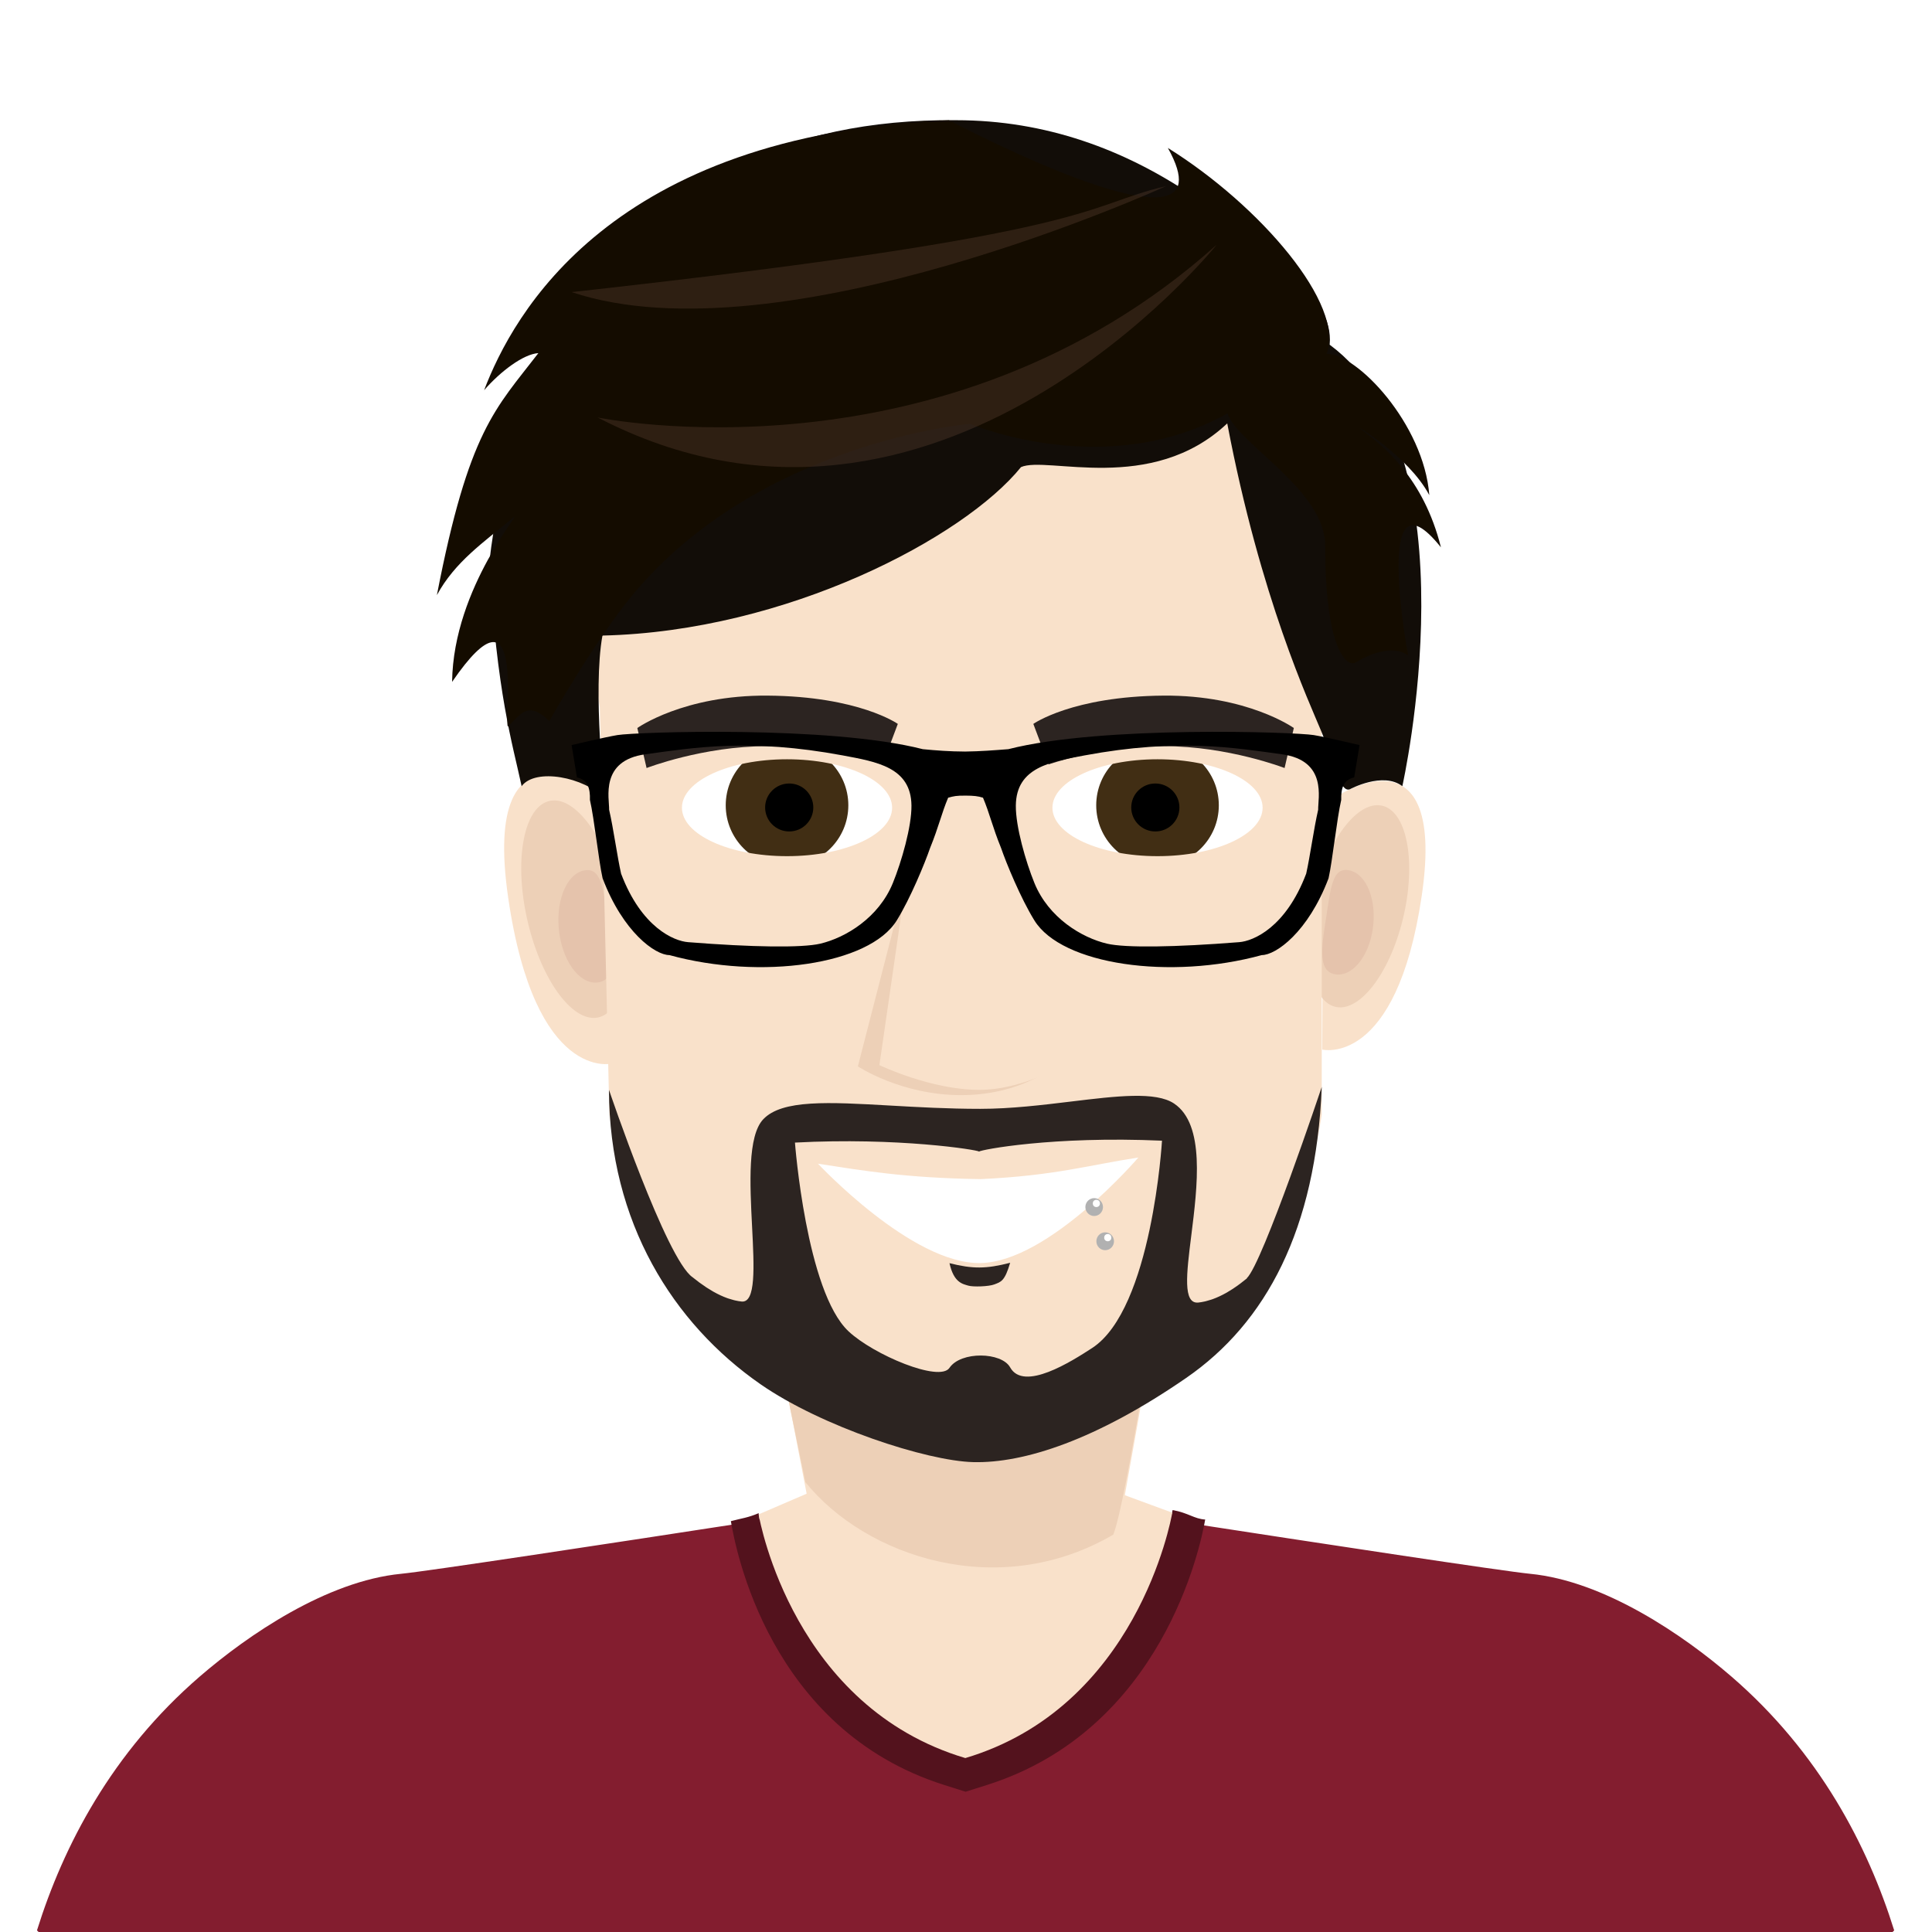
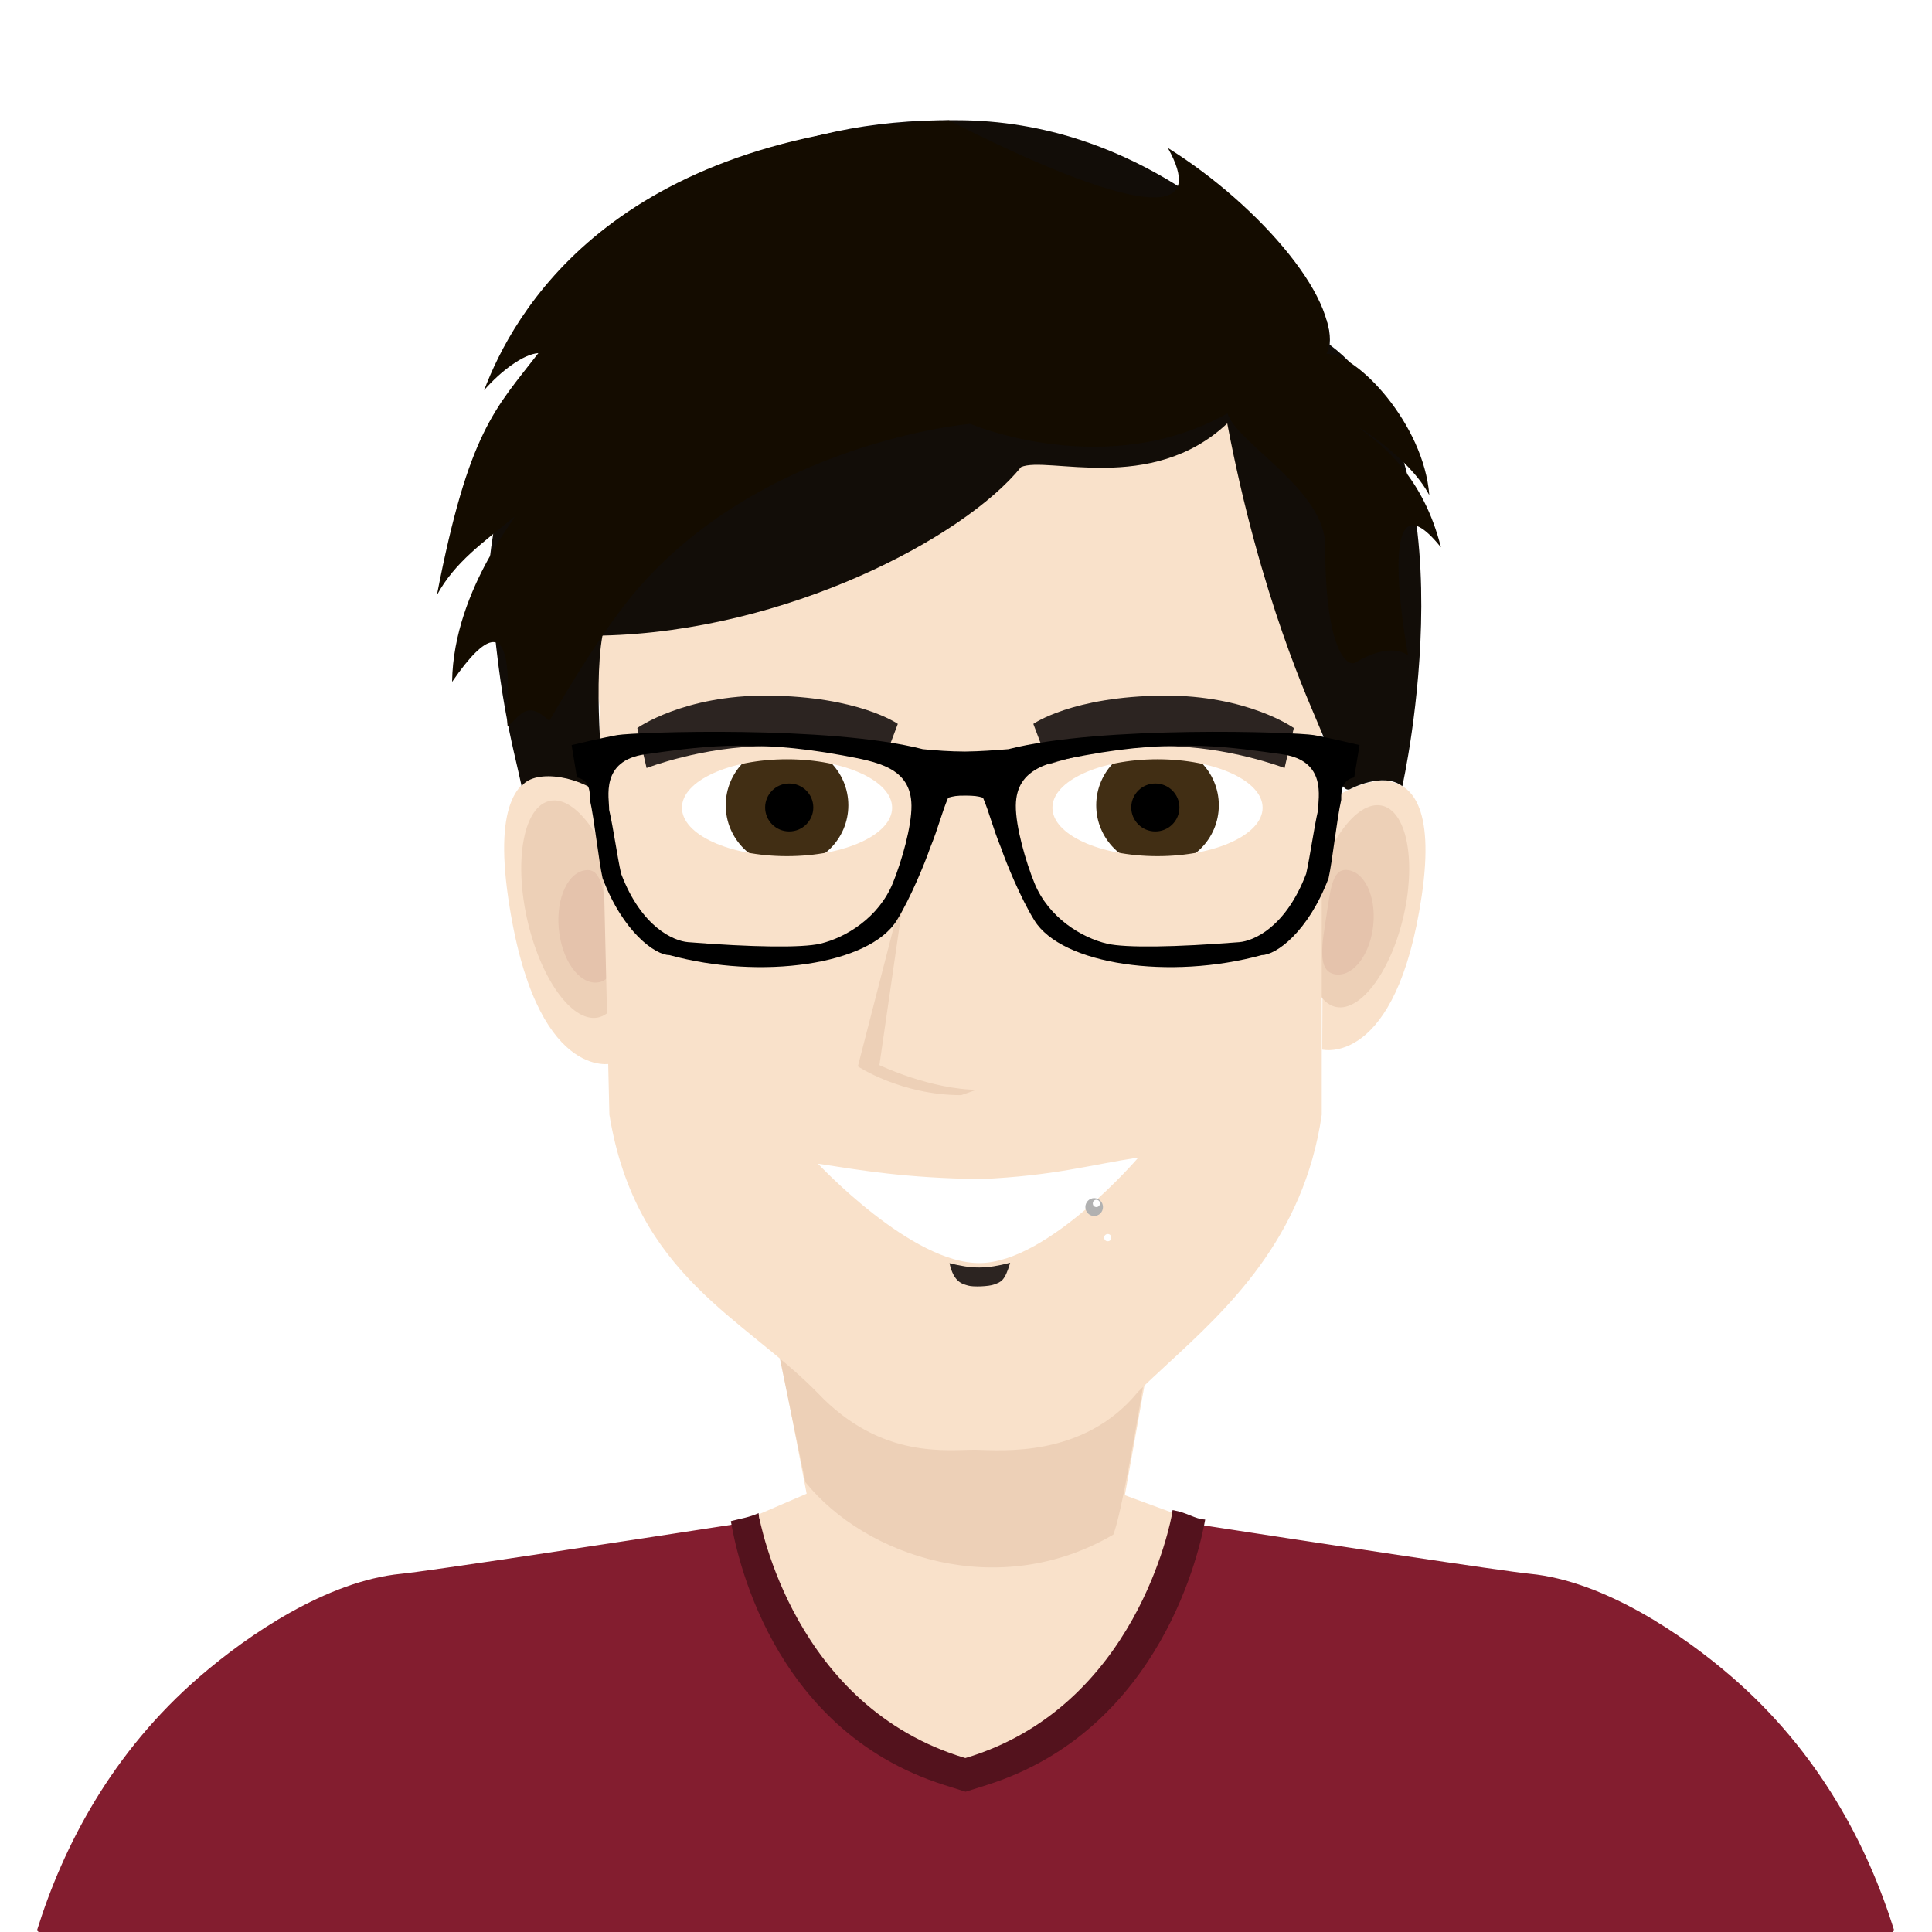
<svg xmlns="http://www.w3.org/2000/svg" width="418" height="418" viewBox="0 0 418 418" fill="none">
  <rect x="0" y="0" width="418" height="418" fill="#808080" stroke="none" />
  <g clip-path="url(#clip0)">
    <rect width="418" height="418" fill="white" />
    <path d="M374.603 362.729C364.16 353.712 347.102 342.066 331.05 340.501C325.161 339.925 286.15 333.989 253.773 329.003L246.068 328.76C238.418 331.055 236.347 332.594 230.959 333.672C215.811 336.703 208.908 334.823 208.908 334.823C208.908 334.823 193.85 335.954 185.454 334.641C180.025 333.793 175.957 331.039 171.376 330.347L164.044 329.003C131.667 333.989 92.656 339.925 86.767 340.501C70.716 342.066 53.657 353.712 43.214 362.729C24.159 379.184 13.701 399.391 8 417.653C59.405 469.042 130.441 500.827 208.908 500.827C287.376 500.827 358.412 469.042 409.817 417.653C404.116 399.391 393.658 379.184 374.603 362.729Z" fill="#831D2F" />
    <path d="M213.507 386.199C251.502 374.194 259.755 334.551 260.751 328.761C258.383 328.626 257.102 327.314 253.703 326.712C253.094 330.293 251.167 329.832 248.149 326.021C244.361 327.43 239.589 328.58 234.692 329.506C222.214 331.865 208.908 332.767 208.908 332.767C208.908 332.767 195.602 331.865 183.123 329.506C178.226 328.58 168.139 330.169 164.352 328.761L164.132 327.386C161.817 328.378 160.517 328.477 158.127 329.109C159.123 334.899 166.315 374.194 204.308 386.199L208.908 387.653L213.507 386.199Z" fill="#53121D" />
    <path d="M208.383 244.57L158.127 238.034L177.782 340.087C177.782 340.087 186.977 361.2 206.945 361.767C231.475 362.465 240.432 339.915 240.432 339.915L258.639 238.034L208.383 244.57Z" fill="#F9E1CA" />
    <path d="M241.951 322.976C238.163 324.304 239.535 324.816 234.637 325.689C222.159 327.913 208.853 328.764 208.853 328.764C208.853 328.764 195.547 327.913 183.069 325.689C178.172 324.816 179.889 323.824 176.101 322.496L164.133 327.644C164.459 329.507 171.847 369.343 208.853 380.368C245.858 369.343 253.307 329.137 253.632 327.274L241.951 322.976Z" fill="#F9E1CA" />
    <path d="M249.552 244.589L164.057 271.278L174.248 320.666C187.357 336.913 216.168 346.487 240.874 332.02C244.205 323.749 254.557 254.161 254.557 254.161C251.624 248.232 249.552 244.589 249.552 244.589Z" fill="#EDD0B7" />
    <path d="M132.151 173.728C131.315 171.672 103.863 152.467 109.956 194.274C115.786 234.273 132.395 230.112 132.395 230.112L132.151 173.728Z" fill="#F9E1CA" />
    <path d="M134.102 193.68C137.199 206.566 135.265 218.365 129.784 220.036C124.301 221.705 117.346 212.613 114.248 199.727C111.152 186.843 113.084 175.043 118.567 173.372C124.049 171.702 131.004 180.793 134.102 193.68Z" fill="#EDD0B7" />
    <path d="M131.468 198.753C132.453 205.413 133.632 211.557 129.785 212.475C125.939 213.395 122.02 208.743 121.035 202.084C120.05 195.424 122.37 189.28 126.217 188.36C130.064 187.44 130.483 192.094 131.468 198.753Z" fill="#E5C3AC" />
    <path d="M286.294 174.686C287.09 172.776 313.342 154.973 307.596 193.843C302.099 231.033 286.074 227.084 286.074 227.084L286.294 174.686Z" fill="#F9E1CA" />
    <path d="M284.473 193.244C281.534 205.222 283.412 216.2 288.666 217.766C293.921 219.331 300.563 210.89 303.502 198.911C306.44 186.934 304.563 175.955 299.308 174.389C294.054 172.825 287.412 181.264 284.473 193.244Z" fill="#EDD0B7" />
    <path d="M287.001 197.984C286.057 204.177 284.928 209.891 288.613 210.744C292.298 211.6 296.052 207.274 296.996 201.081C297.94 194.888 295.717 189.174 292.032 188.319C288.347 187.464 287.945 191.791 287.001 197.984Z" fill="#E5C3AC" />
    <path d="M208.907 66.769C112.977 66.651 129.768 152.951 129.768 152.951L131.846 241.178C137.586 276.17 161.019 285.073 176.977 301.447C190.775 315.929 205.141 313.584 211.115 313.668C216.478 313.743 234.414 315.572 246.22 301.132C248.154 299.209 250.305 297.222 252.577 295.124C265.388 283.306 282.096 268 285.968 241.178V152.141C285.207 145.514 284.953 57.923 208.907 66.769Z" fill="#F9E1CA" />
    <path d="M176.979 251.776C186.679 253.256 195.702 254.859 212.142 255.111C228.171 254.366 235.364 252.121 246.296 250.432C246.296 250.432 226.996 272.984 212.142 273.272C197.288 273.56 176.979 251.776 176.979 251.776Z" fill="white" />
    <path d="M205.428 273.296C210.412 274.551 213.353 274.557 218.556 273.208C217.375 277.23 216.57 277.334 215.124 277.894C213.949 278.349 210.54 278.471 209.492 278.153C208.313 277.796 206.358 277.544 205.428 273.296Z" fill="#2C2421" />
-     <path fill-rule="evenodd" clip-rule="evenodd" d="M269.739 276.564C273.192 273.353 285.969 235.168 285.969 235.168C284.731 265.964 273.933 286.199 256.646 298.12C237.184 311.542 221.545 316.607 210.588 316.34C200.502 316.095 177.724 308.649 164.532 299.481C145.646 286.357 131.813 264.456 131.758 235.796C131.758 235.796 144.187 272.538 149.849 276.343C149.851 276.344 149.854 276.347 149.856 276.349C150.813 277.127 151.789 277.851 152.773 278.499C152.794 278.513 152.816 278.526 152.837 278.54C152.881 278.568 152.924 278.596 152.968 278.623C153.376 278.888 153.787 279.139 154.198 279.376C154.234 279.396 154.269 279.416 154.305 279.437C154.359 279.468 154.412 279.5 154.466 279.529C155.402 280.052 156.342 280.49 157.28 280.834C157.34 280.855 157.4 280.875 157.46 280.895C157.525 280.916 157.59 280.938 157.654 280.961C158.002 281.077 158.346 281.18 158.69 281.265C158.725 281.274 158.76 281.283 158.795 281.293C158.894 281.319 158.992 281.345 159.091 281.365C159.547 281.467 160.002 281.548 160.454 281.594C163.558 281.902 163.167 274.219 162.72 265.445C162.249 256.207 161.717 245.76 165.138 242.155C169.212 237.861 179.272 238.434 192.604 239.193C198.531 239.531 205.105 239.905 212.086 239.905C218.694 239.905 225.515 239.079 231.767 238.321C241.623 237.127 250.064 236.105 254.024 238.761C260.759 243.278 259.078 256.671 257.739 267.335C256.708 275.553 255.88 282.15 259.264 281.815C259.715 281.769 260.17 281.688 260.626 281.586C260.727 281.565 260.828 281.539 260.928 281.512C260.96 281.503 260.993 281.495 261.025 281.486C261.371 281.401 261.715 281.298 262.061 281.182C262.126 281.159 262.191 281.137 262.256 281.116C262.315 281.096 262.375 281.076 262.434 281.055C263.372 280.711 264.309 280.273 265.246 279.75C265.302 279.72 265.357 279.687 265.411 279.655C265.444 279.635 265.477 279.616 265.51 279.597C265.922 279.36 266.325 279.11 266.733 278.845C266.767 278.823 266.797 278.801 266.826 278.78C266.854 278.76 266.882 278.74 266.913 278.72C267.897 278.072 268.839 277.348 269.797 276.57C269.798 276.569 269.78 276.567 269.764 276.566C269.75 276.565 269.738 276.565 269.739 276.564ZM218.55 295.84C221.491 301.126 231.793 294.579 236.289 291.654C249.272 283.207 251.405 246.795 251.405 246.795C227.729 245.74 212.105 248.782 211.828 249.147C211.552 248.782 194.256 246.023 171.993 247.206C171.993 247.206 174.42 279.411 183.572 288.026C188.981 293.116 203.282 299.127 205.421 295.948C207.875 292.305 216.691 292.501 218.55 295.84Z" fill="#2C2421" />
    <ellipse cx="236.731" cy="261.155" rx="1.905" ry="1.933" fill="#B1B1B1" />
-     <ellipse cx="239.112" cy="268.556" rx="1.905" ry="1.933" fill="#B1B1B1" />
    <ellipse cx="239.669" cy="267.772" rx="0.77" ry="0.784" fill="white" />
    <ellipse cx="237.206" cy="260.37" rx="0.77" ry="0.784" fill="white" />
    <path d="M105.857 121.761C107.494 150.167 110.857 160.761 112.857 170.091C115.857 166.091 126.39 168.11 130.857 172.761C130.857 172.761 128.188 149.424 130.343 137.508C170.259 136.594 208.588 116.281 220.9 101.062C226.459 98.555 249.066 107.109 265.522 91.606C272.745 129.578 283.337 152.053 285.914 158.334C288.73 165.206 289.903 171.566 292.043 170.763C292.043 170.763 299.189 166.883 303.405 170.091C303.405 170.091 319.585 98.218 287.683 74.578C288.743 63.819 273.832 52.957 257.937 42.247C243.333 32.407 226.318 26.007 206.878 26.007C131.082 25.274 109.857 85.761 105.857 121.761Z" fill="#120D08" />
    <path d="M205.314 26.013C131.938 28.986 110.932 68.186 104.741 84.422C108.287 80.342 113.253 76.593 116.482 76.399C107.203 88.444 101.418 93.121 94.523 128.758C98.453 121.53 104.57 117.396 110.914 112.094C113.794 109.688 98.076 126.818 97.815 147.527C113.733 124.323 109.001 155.165 109.874 157.21C112.733 154.485 114.194 151.506 118.843 155.997C118.843 155.997 128.702 138.586 136.741 128.863C164.229 95.617 209.919 91.699 209.919 91.699C209.919 91.699 239.279 104.244 265.579 89.426C267.553 95.869 286.734 105.985 286.715 118.045C286.684 139.2 290.904 144.199 293.13 143.423C293.13 143.423 300.257 138.682 304.644 141.781C304.644 141.781 296.781 99.749 311.753 118.412C307.968 103.278 299.208 96.375 294.229 92.712C292.743 91.617 304.769 98.678 309.24 107.133C308.06 91.751 293.574 76.426 287.003 76.557C291.196 66.065 272.6 44.405 252.676 32.011C267.879 59.189 205.314 26.013 205.314 26.013Z" fill="#140C00" />
-     <path d="M263.229 52.957C263.229 52.957 202.684 128.404 129.318 90.328C129.318 90.328 204.273 105.841 263.229 52.957Z" fill="#664939" fill-opacity="0.325" />
-     <path d="M252.29 40.265C252.29 40.265 169.054 78.373 123.674 63.198C239.443 50.418 233.901 44.56 252.29 40.265Z" fill="#664939" fill-opacity="0.325" />
    <ellipse rx="23.684" ry="23.583" transform="matrix(-1 0 0 1 250.437 175.174)" fill="white" />
    <ellipse rx="13.263" ry="13.206" transform="matrix(-1 0 0 1 250.436 174.23)" fill="#412E14" />
    <ellipse rx="5.211" ry="5.188" transform="matrix(-1 0 0 1 249.963 174.702)" fill="black" />
    <path fill-rule="evenodd" clip-rule="evenodd" d="M224.857 148.761H278.857V155.82V200.643H224.857V148.761ZM250.436 185.236C237.879 185.236 227.7 180.543 227.7 174.754C227.7 168.966 237.879 164.273 250.436 164.273C262.994 164.273 273.173 168.966 273.173 174.754C273.173 180.543 262.994 185.236 250.436 185.236Z" fill="#F9E1CA" />
    <ellipse cx="170.278" cy="175.174" rx="23.684" ry="23.583" fill="white" />
    <ellipse cx="170.279" cy="174.23" rx="13.263" ry="13.206" fill="#412E14" />
    <ellipse cx="170.752" cy="174.702" rx="5.211" ry="5.188" fill="black" />
    <path fill-rule="evenodd" clip-rule="evenodd" d="M195.857 148.761H141.857V155.82V200.643H195.857V148.761ZM170.278 185.236C182.836 185.236 193.015 180.543 193.015 174.754C193.015 168.966 182.836 164.273 170.278 164.273C157.721 164.273 147.542 168.966 147.542 174.754C147.542 180.543 157.721 185.236 170.278 185.236Z" fill="#F9E1CA" />
    <path d="M190.952 165.388L194.248 156.62C194.248 156.62 185.825 150.656 166.094 150.501C147.9 150.358 137.889 157.511 137.889 157.511L139.891 166.167C139.891 166.167 152.081 161.441 165.981 161.441C179.881 161.441 190.952 165.388 190.952 165.388Z" fill="#2C2421" />
    <path d="M226.864 165.388L223.568 156.62C223.568 156.62 231.991 150.656 251.723 150.501C269.916 150.358 279.928 157.511 279.928 157.511L277.926 166.167C277.926 166.167 265.736 161.441 251.836 161.441C237.935 161.441 226.864 165.388 226.864 165.388Z" fill="#2C2421" />
-     <path d="M230.018 229.251L212.037 169.727L202.285 165.919L185.607 230.714C185.607 230.714 194.906 236.938 207.964 236.938C222.349 236.938 230.018 229.251 230.018 229.251Z" fill="#EDD0B7" />
+     <path d="M230.018 229.251L212.037 169.727L202.285 165.919L185.607 230.714C185.607 230.714 194.906 236.938 207.964 236.938Z" fill="#EDD0B7" />
    <path d="M232.402 229.166L220.923 165.921H199.603L190.264 230.445C190.264 230.445 201.412 235.798 211.855 235.798C222.297 235.798 232.402 229.166 232.402 229.166Z" fill="#F9E1CA" />
    <path fill-rule="evenodd" clip-rule="evenodd" d="M208.964 172.136C206.832 172.121 206.381 172.256 205.139 172.589C203.7 175.983 203.112 178.852 201.231 183.467C200.103 186.741 196.991 194.336 194.022 199.136C188.079 208.755 164.632 212.075 144.823 206.639C141.774 206.639 134.794 201.688 130.375 190.015C129.541 186.327 128.579 177.164 127.634 173.057C127.709 170.636 127.189 168.685 124.825 168.209L123.672 161.204C123.672 161.204 130.926 159.476 133.575 159.039C137.603 158.375 179.463 156.92 199.652 162.088C202.498 162.362 205.43 162.593 208.816 162.604C212.133 162.562 215.142 162.322 218.162 162.088C238.354 156.92 280.214 158.375 284.242 159.039C286.888 159.476 294.145 161.204 294.145 161.204L292.992 168.209C290.628 168.685 290.109 170.636 290.183 173.057C289.235 177.164 288.273 186.327 287.442 190.015C283.02 201.688 276.043 206.639 272.994 206.639C253.185 212.075 229.739 208.755 223.795 199.136C220.826 194.336 217.711 186.741 216.587 183.467C214.705 178.852 214.117 175.983 212.678 172.589C211.579 172.236 210.643 172.147 208.964 172.136ZM197.2 174.283C197.111 165.978 189.615 164.809 182.326 163.437C162.092 159.675 149.904 161.792 139.642 163.192C129.73 164.544 131.859 172.769 131.788 175.19C132.733 179.294 133.544 185.332 134.377 189.02C138.797 200.69 145.825 203.602 148.862 203.841C162.694 204.939 173.496 205.102 177.456 204.172C182.954 202.88 190.114 198.56 193.174 191.053C195.053 186.439 197.248 178.838 197.2 174.283ZM219.781 174.283C219.87 165.978 227.366 164.809 234.654 163.437C254.889 159.675 267.079 161.792 277.336 163.192C287.251 164.544 285.121 172.769 285.193 175.19C284.248 179.294 283.437 185.332 282.603 189.02C278.184 200.69 271.159 203.602 268.118 203.841C254.287 204.939 243.484 205.102 239.525 204.172C234.026 202.88 226.867 198.56 223.806 191.053C221.928 186.439 219.732 178.838 219.781 174.283Z" fill="black" />
  </g>
  <defs>
    <clipPath id="clip0">
      <rect width="418" height="418" fill="white" />
    </clipPath>
  </defs>
</svg>